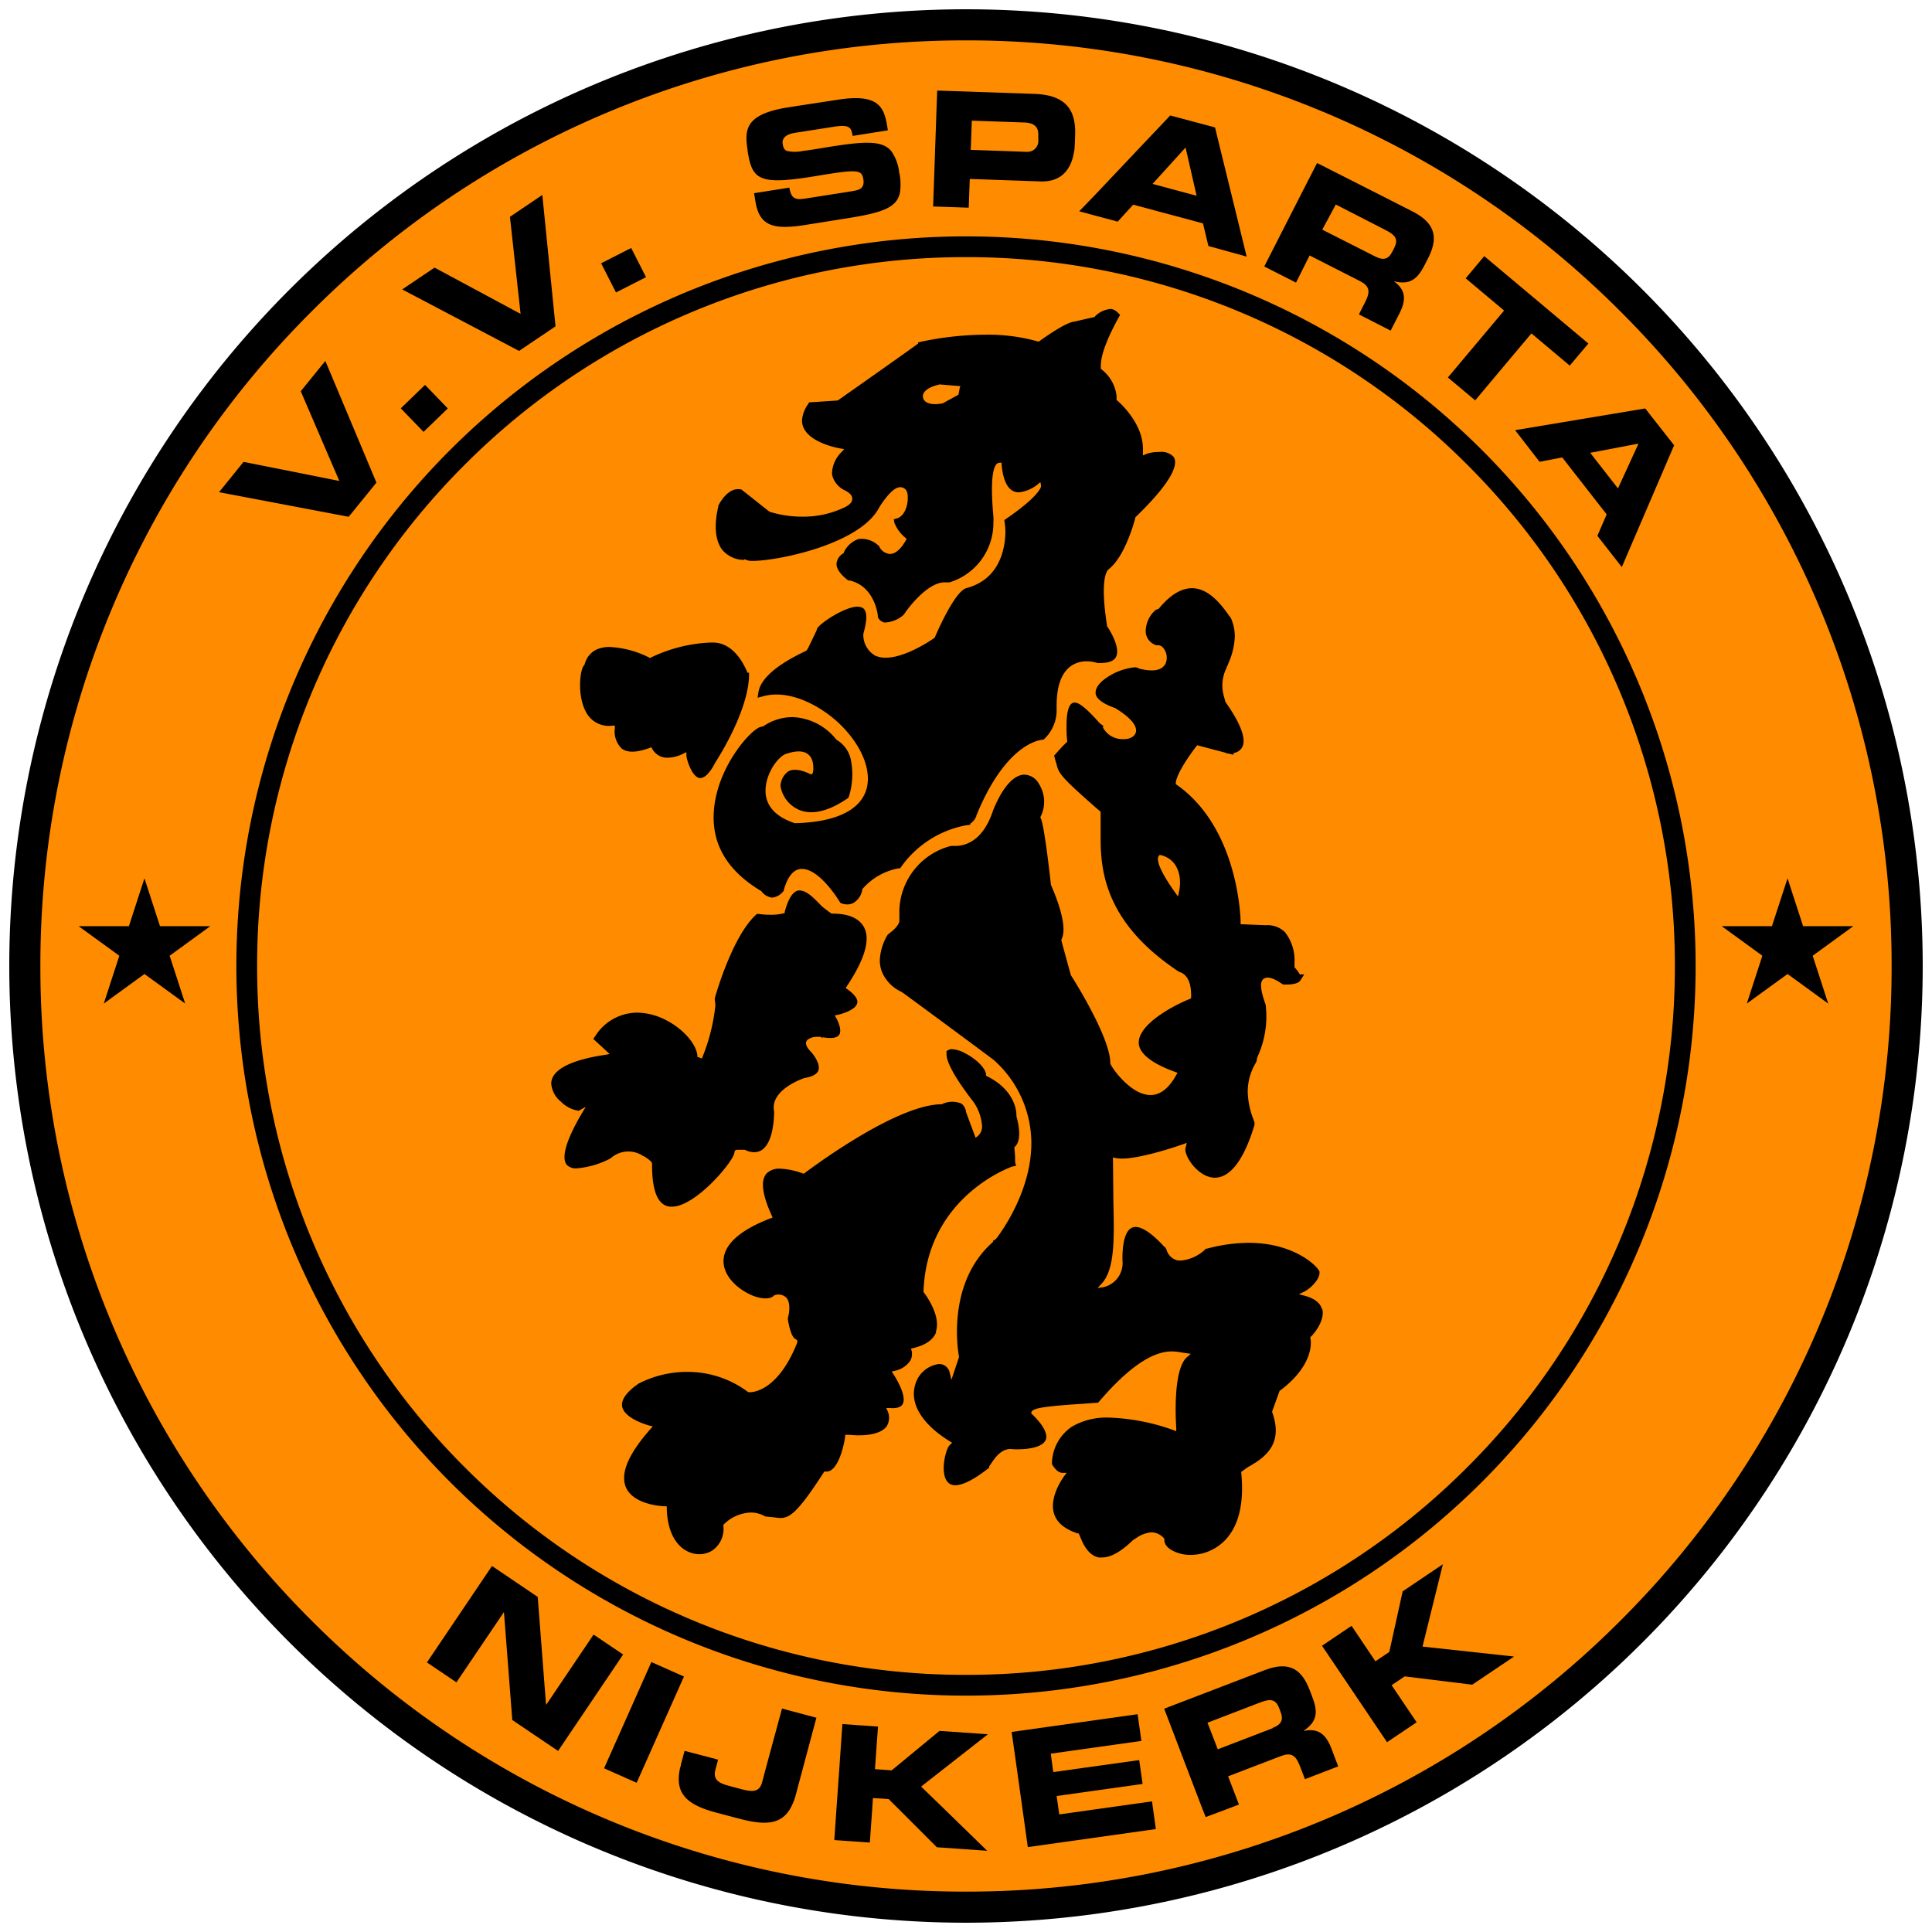
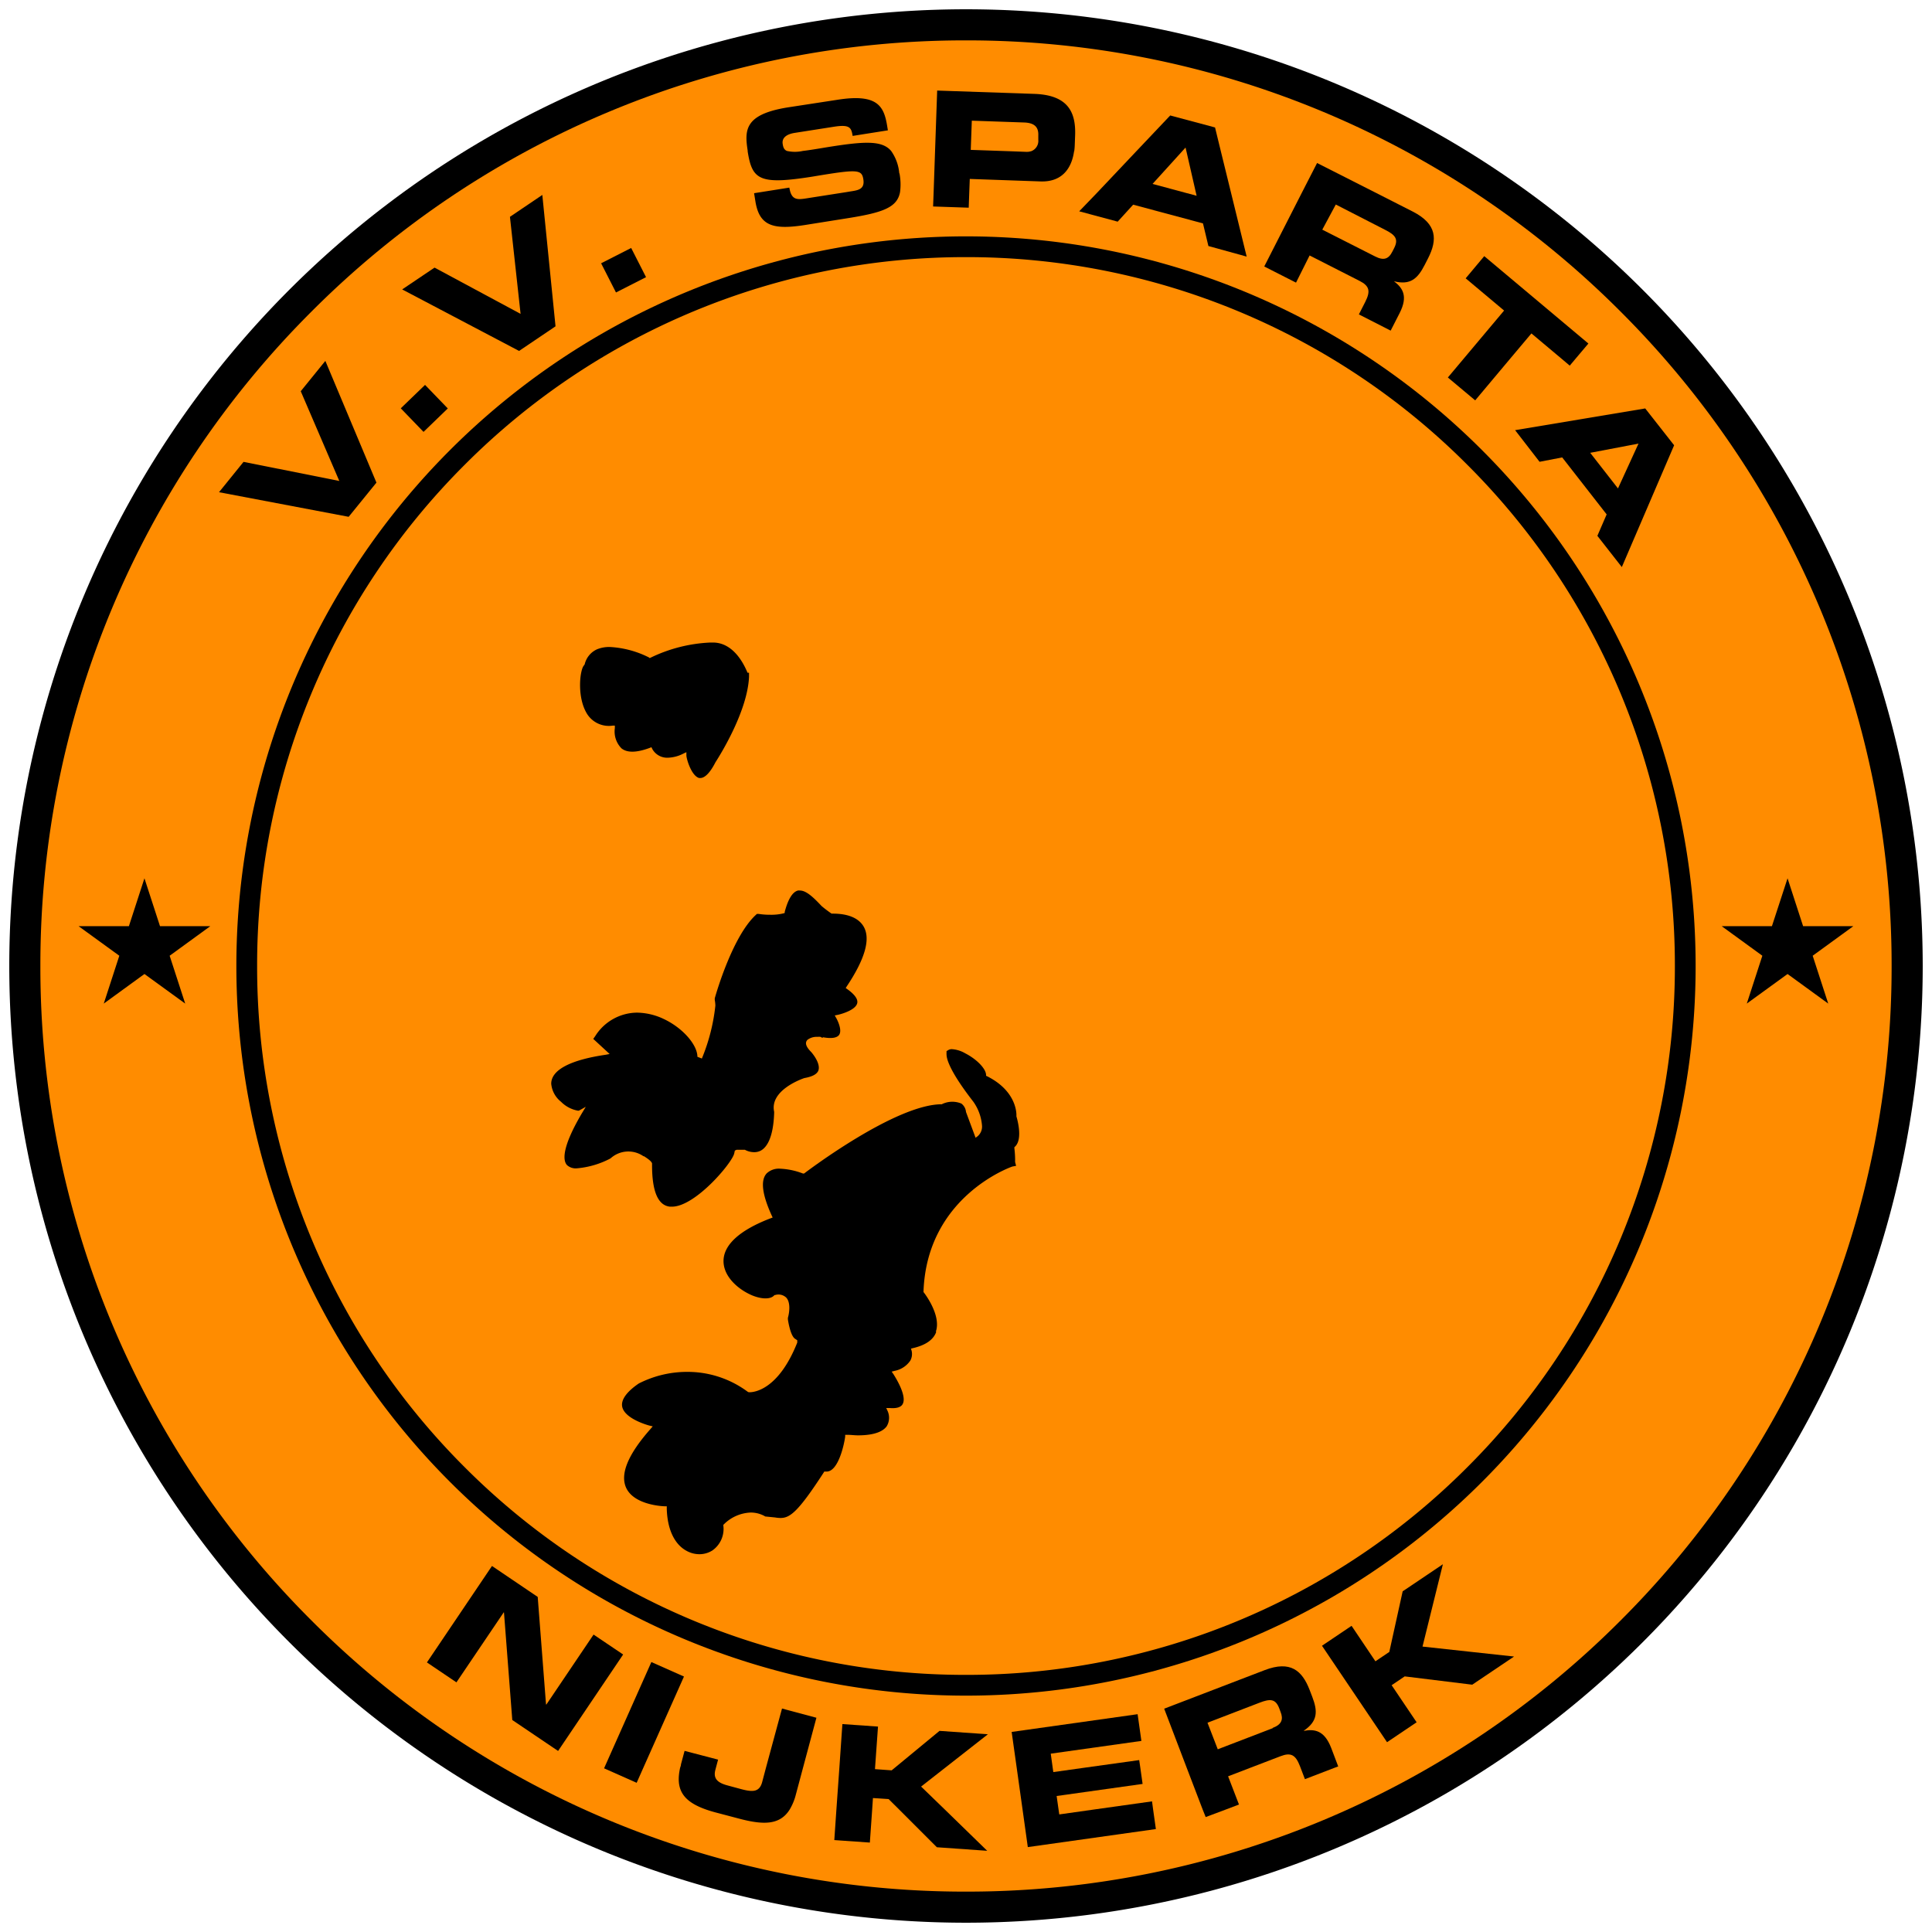
<svg xmlns="http://www.w3.org/2000/svg" viewBox="0 0 256 256">
  <title>Voetbalpoules.nl | Sparta Nijkerk | Design4les.nl</title>
  <g id="Layer_1" data-name="Layer 1">
    <path d="M1.23,128A126.79,126.79,0,0,1,128,1.23h0A126.79,126.79,0,0,1,254.77,128h0A126.79,126.79,0,0,1,128,254.77h0A126.79,126.79,0,0,1,1.23,128Z" />
-     <path d="M250.65,128a122.32,122.32,0,0,1-35.92,86.73h0A122.32,122.32,0,0,1,128,250.65h0a122.28,122.28,0,0,1-86.72-35.92h0A122.25,122.25,0,0,1,5.35,128h0A122.24,122.24,0,0,1,41.28,41.28h0A122.24,122.24,0,0,1,128,5.35h0a122.28,122.28,0,0,1,86.73,35.93h0A122.32,122.32,0,0,1,250.65,128Z" style="fill:#ff8c00" />
+     <path d="M250.65,128a122.32,122.32,0,0,1-35.92,86.73h0A122.32,122.32,0,0,1,128,250.65h0a122.28,122.28,0,0,1-86.72-35.92h0A122.25,122.25,0,0,1,5.35,128h0A122.24,122.24,0,0,1,41.28,41.28h0A122.24,122.24,0,0,1,128,5.35h0a122.28,122.28,0,0,1,86.73,35.93A122.32,122.32,0,0,1,250.65,128Z" style="fill:#ff8c00" />
    <path d="M31.32,128h0A96.67,96.67,0,0,1,128,31.32h0A96.67,96.67,0,0,1,224.68,128h0A96.67,96.67,0,0,1,128,224.68h0A96.67,96.67,0,0,1,31.32,128Z" />
    <path d="M34.07,128a93.63,93.63,0,0,0,27.51,66.42h0A93.63,93.63,0,0,0,128,221.93h0a93.63,93.63,0,0,0,66.42-27.51h0A93.63,93.63,0,0,0,221.93,128h0a93.63,93.63,0,0,0-27.51-66.42h0A93.63,93.63,0,0,0,128,34.07h0A93.63,93.63,0,0,0,61.58,61.58h0A93.63,93.63,0,0,0,34.07,128Z" style="fill:#ff8c00" />
    <polygon points="152.65 238.69 145.17 239.74 140.36 240.42 140.26 239.74 140.01 237.98 151.4 236.38 151.1 234.25 150.95 233.22 143.56 234.25 139.57 234.81 139.49 234.25 139.23 232.37 151.24 230.68 150.74 227.14 134.05 229.49 134.72 234.25 135.49 239.74 136.19 244.75 153.16 242.36 152.79 239.74 152.65 238.69" />
    <rect x="53.99" y="51.95" width="4.47" height="4.34" transform="translate(-21.82 54.24) rotate(-44)" />
    <polygon points="39.85 51.84 44.96 63.73 32.27 61.2 29.02 65.22 46.2 68.48 49.88 63.95 43.11 47.82 39.85 51.84" />
    <polygon points="78.65 216.59 72.39 225.87 72.35 225.84 71.25 211.6 65.19 207.5 56.57 220.28 60.48 222.92 66.75 213.64 66.78 213.66 67.88 227.91 73.95 232.01 82.57 219.23 78.65 216.59" />
    <polygon points="200.11 47.52 202.92 44.18 206.9 47.52 208 48.45 208.78 47.52 210.47 45.52 196.67 33.94 194.21 36.88 199.3 41.15 193.95 47.52 191.85 50.02 195.47 53.05 200.11 47.52" />
    <polygon points="191.19 207.27 185.86 210.86 184.09 218.89 182.25 220.13 179.09 215.43 175.17 218.07 183.79 230.85 187.71 228.21 184.4 223.3 186.13 222.13 195.08 223.23 200.62 219.5 188.49 218.18 191.19 207.27" />
    <path d="M218,54.12,200.76,57,204,61.19l3-.58,5.89,7.55L211.66,71l3.24,4.14L221.83,59Zm-3.61,10.6L210.71,60l6.4-1.22Z" />
    <path d="M172.77,229.32l0,0c1.85-1.26,1.85-2.56,1.11-4.49l-.35-.91c-1-2.58-2.55-3.92-5.95-2.62l-13.32,5.11,3,7.87,2.1,5.49.4,1,2.67-1,1.74-.66-1.44-3.74,2.84-1.09,4.1-1.57c1.37-.53,2-.2,2.58,1.31l.1.26.56,1.47,3.82-1.47.59-.22-.93-2.45c-.91-2.36-2.23-2.52-3.63-2.26m-4.11-.36-7.29,2.8L160,228.27l6.89-2.65c1.4-.54,2.12-.54,2.61.73l.18.48c.4,1,.15,1.68-1.05,2.13" />
    <polygon points="130.9 229.8 124.49 229.35 118.55 234.25 118.15 234.58 115.94 234.42 115.95 234.25 116.34 228.78 111.62 228.45 111.22 234.25 110.83 239.74 110.55 243.82 115.26 244.15 115.57 239.74 115.67 238.25 117.75 238.39 119.11 239.74 124.14 244.77 130.81 245.24 125.16 239.74 122.05 236.73 125.22 234.25 130.9 229.8" />
    <path d="M101.49,234.25l-.5,1.89c-.37,1.37-1.31,1.32-2.81.92l-1.81-.49c-1.42-.38-1.87-1-1.57-2.09l.06-.23.29-1.09L90.71,232l-.48,1.79c0,.17-.08.33-.12.49h0c-.61,2.82.35,4.41,3.47,5.5h0c.37.13.77.25,1.21.37l3,.79c3.3.89,5.53.94,6.85-1.17h0a7.43,7.43,0,0,0,.82-2l.93-3.48,1.79-6.68-4.56-1.22Z" />
    <polygon points="90.63 222.15 86.31 220.23 80.07 234.25 82.65 234.25 80.07 234.25 80.04 234.31 84.36 236.23 85.24 234.25 90.63 222.15" />
    <path d="M150.15,27.12l9.25,2.48.72,3L165.19,34l-2.06-8.41-1.35-5.5L161,16.89l-5.94-1.59-4.51,4.76-5.2,5.5L143,28l5.1,1.37Zm2.57-2.75,3.91-4.31.46-.51.12.51,1.26,5.5.09.38-1.42-.38Z" />
    <path d="M173.53,33.85l6.62,3.37c1.31.67,1.48,1.35.75,2.79l-.84,1.65,4.21,2.15,1.19-2.33c1.15-2.26.39-3.34-.75-4.21l0,0c2.16.54,3.13-.33,4.07-2.17l.45-.88c1.25-2.46,1.2-4.52-2-6.17l-4.82-2.45-7.89-4-2.05,4-4.95,9.71,4.21,2.14Zm10-3.4c1.33.67,1.82,1.21,1.2,2.43l-.23.45c-.5,1-1.15,1.23-2.29.65l-7-3.55L177,27.1Z" />
    <path d="M128.43,25.56l.07-1.85,9.38.33c3,.1,4.15-1.92,4.44-4h-5.71a1.81,1.81,0,0,1-.64.08l-2.11-.08-5.23-.18.14-3.87,6.93.24c1.43.05,1.92.66,1.88,1.71l0,.59a1.46,1.46,0,0,1-.95,1.51h5.71a7.38,7.38,0,0,0,.07-.81l.05-1.32c.1-3-.9-5.31-5.39-5.47L124.18,12l-.28,8-.19,5.5-.07,1.86,4.72.16Z" />
    <rect x="80.39" y="33.64" width="4.47" height="4.34" transform="translate(-7.25 41.41) rotate(-27)" />
    <polygon points="73.61 43.24 71.86 25.83 67.57 28.73 68.98 41.59 57.58 35.46 53.29 38.35 68.78 46.5 73.61 43.24" />
    <path d="M119.16,23a6,6,0,0,0-1.08-3h0c-1.22-1.44-3.61-1.28-8.63-.47-1.3.22-2.3.38-3.07.47h0a4.83,4.83,0,0,1-2.11,0h0c-.36-.15-.49-.45-.56-.93-.13-.82.53-1.29,1.58-1.46l5.17-.81c2.14-.34,2.34.1,2.52,1.21l4.67-.74-.08-.48c-.42-2.67-1.22-4.42-6.6-3.57l-6.52,1c-5.81.92-5.8,3-5.38,5.74h0s0,.07,0,.1c.59,3.75,1.52,4.46,8.54,3.35,6-1,6.58-1,6.79.37s-.81,1.44-1.8,1.6l-.48.08-5.24.82c-1.15.19-1.81.2-2.15-.82h0a5.39,5.39,0,0,1-.14-.6l-4.67.74.17,1.05c.52,3.3,2.35,3.83,6.6,3.16l5.65-.9c4.66-.74,6.54-1.42,6.92-3.45h0a7.84,7.84,0,0,0-.08-2.52" />
    <path d="M81.15,96.15l.32,0,0,.33a3.17,3.17,0,0,0,.89,2.69c.76.6,2,.57,3.73-.07l.23-.09.11.23a2.25,2.25,0,0,0,2.09,1.16,4.77,4.77,0,0,0,2.06-.56l.37-.17,0,.42c0,.44.66,2.72,1.69,3l.16,0c.61,0,1.31-.73,2-2.08.71-1.1,4.25-6.82,4.45-11.33l0-.54h-.2c-1.07-2.58-2.69-4-4.57-4l-.36,0H94.1a20.17,20.17,0,0,0-7.88,2l-.13.06L86,87.12a13,13,0,0,0-5.18-1.39,4.26,4.26,0,0,0-1.72.31,2.91,2.91,0,0,0-1.63,2l-.14.19c-.51.71-.85,4,.33,6.14a3.41,3.41,0,0,0,3.52,1.78" />
    <path d="M85.3,153.19c.44.27,1.17.76,1.1,1.06v.12c0,3.51.79,5.36,2.38,5.52l.25,0c3.11,0,8-5.82,8.26-7.06l.08-.37.24-.11,1,0,.09,0a2.6,2.6,0,0,0,1.22.32,1.86,1.86,0,0,0,.91-.22c.73-.41,1.64-1.61,1.75-5v-.13c-.62-2.82,3.58-4.33,4-4.47,1.08-.19,1.67-.52,1.86-1,.34-1-.91-2.4-.94-2.44-.48-.48-1-1.15-.49-1.64a2,2,0,0,1,1.29-.38,2.39,2.39,0,0,1,.42,0l.26.14.06-.09c1.1.2,1.84.1,2.14-.3.5-.71-.37-2.25-.39-2.27l-.18-.32.36-.07c.67-.14,2.44-.69,2.62-1.57.14-.65-.64-1.36-1.33-1.85l-.2-.14.14-.22c2.43-3.64,3.18-6.3,2.24-7.92s-3.17-1.72-4.11-1.72h-.14a16.3,16.3,0,0,1-1.32-1C107.87,119,106.87,118,106,118a1.15,1.15,0,0,0-.26,0c-.71.17-1.31,1.12-1.76,2.83l0,.14-.14.05a6.75,6.75,0,0,1-1.79.19,9.53,9.53,0,0,1-1.51-.11l-.25,0-.19.18c-3,2.81-5.15,10.13-5.39,11l0,.11,0,.11a4.65,4.65,0,0,1,.08.75A25.34,25.34,0,0,1,93,140.26l-.59-.23c0-1.56-1.9-3.8-4.44-5a8.51,8.51,0,0,0-3.57-.85,6.61,6.61,0,0,0-5.53,3.11l-.26.37,2.17,2-.52.1c-4.65.68-7.22,2-7.22,3.84a3.44,3.44,0,0,0,1.3,2.39,4.18,4.18,0,0,0,2.24,1.18h.12l.92-.51-.49.81c-2.85,4.82-2.48,6.39-2,6.91a1.71,1.71,0,0,0,1.3.43,11.63,11.63,0,0,0,4.42-1.29l.11-.08a3.5,3.5,0,0,1,4.32-.22" />
    <path d="M124,176.46c.77-2.18-1.54-5.14-1.57-5.18l-.06-.07v-.1c.46-12.63,11.68-16.51,11.78-16.54l.49-.09-.13-.49a2.11,2.11,0,0,1,0-.29,13.3,13.3,0,0,0-.1-1.55l0-.14.1-.09c1.1-1.07.18-3.94.17-4l0-.06v0s.24-3.18-3.88-5.25l-.14-.06v-.16c-.07-.84-1.27-2.06-2.78-2.83a4,4,0,0,0-1.75-.54.89.89,0,0,0-.46.11l-.25.15v.24a.84.84,0,0,0,0,.19c0,.64.47,2.31,3.55,6.27l0,0a6.31,6.31,0,0,1,1.15,3.16,1.67,1.67,0,0,1-.57,1.41l-.28.21L128,147.34v0a1.57,1.57,0,0,0-.61-1.11,3.1,3.1,0,0,0-2.6.09h0c-6.19,0-18,9-18.13,9.09l-.12.09-.14,0a9.47,9.47,0,0,0-3-.64,2.35,2.35,0,0,0-1.8.61c-.85.89-.63,2.77.66,5.6l.12.26-.27.1c-4.06,1.55-6.21,3.49-6.24,5.62s2,3.85,3.83,4.61c1.24.5,2.39.52,2.87,0l.06-.06h.08a1.48,1.48,0,0,1,1.47.34c.6.64.42,2,.22,2.68l0,.11,0,.1s.3,2.14.94,2.56l.3.2v.31c-2.49,6.26-5.7,6.58-6.32,6.58h-.11l-.13-.06a13.35,13.35,0,0,0-8-2.64,14.11,14.11,0,0,0-6.44,1.54c-1.6,1.09-2.36,2.15-2.2,3.05.3,1.66,3.58,2.52,3.62,2.53l.43.1-.29.34c-3,3.39-4.07,6-3.22,7.83,1.1,2.31,5,2.42,5.1,2.42h.27v.27c.06,2.73,1,4.79,2.67,5.66a3.5,3.5,0,0,0,1.66.42,3.2,3.2,0,0,0,1.69-.48,3.48,3.48,0,0,0,1.48-3.29v-.13l.1-.09a5.31,5.31,0,0,1,3.51-1.53,3.82,3.82,0,0,1,1.84.46l.09.06,1.31.13a4.28,4.28,0,0,0,.72.07c1.27,0,2.35-.83,5.71-6l.09-.15.31,0c1.49,0,2.28-3.33,2.46-4.62l0-.25.25,0c.51,0,1,.07,1.45.07,2.45,0,3.42-.66,3.81-1.21a2.19,2.19,0,0,0,.12-2l-.19-.41.45,0c.91.08,1.49-.1,1.72-.51.67-1.16-1.21-3.95-1.23-4l-.22-.31.37-.1a3.26,3.26,0,0,0,2.1-1.36,1.82,1.82,0,0,0,.17-1.32l-.08-.27.28-.07c1.67-.39,2.71-1.12,3.07-2.16" />
-     <path d="M175.17,173.5c-.2-.85-1-1.46-2.34-1.82l-.71-.19.66-.32c.83-.39,2.09-1.64,2.06-2.51l0-.17c-.32-.81-3.48-3.81-9.38-3.81a21.63,21.63,0,0,0-5.52.77l-.13,0-.09.08a5.38,5.38,0,0,1-3.15,1.49A2.42,2.42,0,0,1,156,167a2,2,0,0,1-1.44-1.44l0,0-.17-.31-.07,0c-1.62-1.77-2.92-2.67-3.85-2.67a1.14,1.14,0,0,0-.46.09c-1.44.62-1.29,4.22-1.26,4.65a3.27,3.27,0,0,1-2.56,3.24l-.76.11.52-.55c1.78-1.91,1.69-5.87,1.58-10.88l-.06-5.88.33.08a4.27,4.27,0,0,0,.86.08c2.2,0,6.3-1.26,8.17-1.93l.42-.15-.17.69c-.2.89,1.3,3.34,3.22,3.83a2.57,2.57,0,0,0,.67.09c2.07,0,3.89-2.42,5.26-7l0-.16,0-.15c-.06-.16-.13-.39-.14-.41a10.66,10.66,0,0,1-.76-3.67,7.45,7.45,0,0,1,1.08-3.85h0l.12-.27,0-.14c0-.15.19-.58.19-.58a12.78,12.78,0,0,0,1-6.55l0-.1c-.54-1.51-.94-3-.28-3.47s1.75.2,2.47.69l.12.07h.4c.25,0,1.54,0,1.88-.55l.51-.8h-.59a4.29,4.29,0,0,0-.63-.86l-.07-.08v-.12c0-.18,0-.36,0-.55a6,6,0,0,0-1.28-4,3.32,3.32,0,0,0-2.43-.91h-.31l-2.87-.12h-.25v-.27c0-.5-.28-12.48-8.48-18.22l-.11-.07v-.14c0-.76,1-2.63,2.72-4.88l.11-.14,3.8,1v.05l.4.06.62.15v-.23A1.52,1.52,0,0,0,164.6,99c.4-.74.34-2.37-2.23-6l-.16-.61a5.2,5.2,0,0,1,.37-4l-.23-.12.24.08.19-.49a9.49,9.49,0,0,0,.84-3.54,6,6,0,0,0-.5-2.38l-.09-.15c-.06-.06-.22-.28-.22-.28-.72-1-2.42-3.48-4.74-3.57h-.13c-1.44,0-2.93.92-4.41,2.73l-.27.1-.07,0a3.83,3.83,0,0,0-1.38,2.83v.18a2,2,0,0,0,1.41,1.72l.15,0h.1a.84.84,0,0,1,.55.23,2,2,0,0,1,.41,2.22c-.47.87-1.57,1.12-3.46.65l-.23-.11a.94.94,0,0,0-.39-.07,8.08,8.08,0,0,0-4.23,1.76c-.71.61-1,1.21-.94,1.73s.63,1.23,2.6,1.92c1.44.89,3.05,2.17,2.71,3.25-.18.58-.89.91-1.8.86a2.93,2.93,0,0,1-2.56-1.57l.1-.08L146,96l-.1,0-.37-.38c-2-2.23-2.71-2.52-3.13-2.52a.72.72,0,0,0-.29.06h0c-.33.15-.79.77-.79,3,0,.58,0,1.23.09,2v.12l-.67.66-1.07,1.19.09.28c0,.09.23.82.23.82.31,1.24.39,1.58,5.76,6.26l.09.08,0,1.94c0,.55,0,1.14,0,1.75,0,4.94,1.17,11.38,10.31,17.46l.13.07c1.43.42,1.54,2.29,1.54,2.85a2.12,2.12,0,0,1,0,.51l0,.14-.13.06c-2.35.94-6.8,3.37-6.8,5.8,0,1.41,1.7,2.76,4.83,3.89l.3.1-.15.28c-1.13,2.07-2.55,3-4.16,2.58-2.2-.49-4.39-3.46-4.59-4.09.06-3.31-4.77-11-5.21-11.67-.13-.4-.83-3-1.26-4.57l0-.1,0-.1c1-1.83-1.09-6.53-1.39-7.2-.22-2-.92-8-1.36-8.87l-.06-.12.07-.12a4.39,4.39,0,0,0-.26-4.31,2.23,2.23,0,0,0-2.06-1.2c-.8.07-2.4.78-4,4.73-1.34,4.1-3.71,4.71-5,4.71l-.38,0h-.1l-.1,0a9.08,9.08,0,0,0-6.84,9c0,.36,0,.57,0,.62l0,.14a.41.41,0,0,1,0,.16c0,.2-.14.79-1.44,1.75l-.09.07-.06.1a7,7,0,0,0-1,3.31,4.25,4.25,0,0,0,.24,1.43,5.07,5.07,0,0,0,2.66,2.77c.64.45,9,6.61,12.18,9a14.79,14.79,0,0,1,5,11c0,6-3.48,11.1-4.54,12.54a1.33,1.33,0,0,1-.54.43l0,.15c-6.29,5.51-4.59,14.79-4.51,15.19v.08l-1,3-.22-.88a1.42,1.42,0,0,0-1.44-1.21,3.76,3.76,0,0,0-3.16,2.81c-.72,2.51,1,5.23,4.68,7.48l.23.14-.38.38c-.51.6-1.26,3.73-.18,4.86a1.28,1.28,0,0,0,1,.39c1.2,0,2.93-1.13,4.16-2.08l.35-.27-.06-.12.24-.34c.55-.82,1.29-1.93,2.57-2a7.82,7.82,0,0,0,.92.05c.95,0,3.21-.11,3.76-1.19a1,1,0,0,0,.1-.47c0-.77-.64-1.79-1.89-3l-.12-.12.05-.16c.19-.52,1.67-.76,6.9-1.1l1.93-.14.14-.16c3.83-4.46,7-6.63,9.61-6.63a6.9,6.9,0,0,1,1.34.15l1.19.17-.44.38c-2.09,1.63-1.49,9.37-1.49,9.45l0,.42-.39-.15a27.81,27.81,0,0,0-8.47-1.65,9.17,9.17,0,0,0-4.94,1.18,6,6,0,0,0-2.67,4.81l0,.18.09.15c.29.44.74,1,1.3,1h0l.56,0-.32.42s-2.07,2.71-1.35,5c.37,1.18,1.43,2.06,3.15,2.61l.12,0,.17.4c.33.81,1,2.48,2.48,2.78a2.31,2.31,0,0,0,.46,0c1.14,0,2.51-.77,4.07-2.29.16-.12.43-.27.44-.28a4.08,4.08,0,0,1,2-.76,2.25,2.25,0,0,1,1.64.76l.09.09V204c-.06.72.63,1.21.92,1.38a5,5,0,0,0,2.59.65,6.3,6.3,0,0,0,3.37-1c1.84-1.16,3.91-3.82,3.3-9.89v-.11l.9-.64c2.52-1.38,4.66-3.22,3.2-7.28l0-.09,1-2.77.06,0c4.74-3.58,4.05-6.79,4-6.91l0-.17.16-.14c.23-.21,1.79-2,1.43-3.55m-19-55.27-.13.57-.35-.48c-1.78-2.48-2.59-4.24-2.22-4.84l.1-.16.19,0c2.66.69,2.74,3.48,2.41,4.87" />
-     <path d="M98.58,74.12h.16l.24.11a2.3,2.3,0,0,0,.79.09c3.18,0,14.29-2.17,16.78-7.17,1.26-1.93,2.22-2.78,3-2.56s.73,1.08.73,1.45c0,1.08-.49,2.37-1.41,2.64l-.44.13.08.45a4.87,4.87,0,0,0,1.46,2l.17.15-.11.19c-.7,1.21-1.39,1.8-2.13,1.8a1.74,1.74,0,0,1-1.37-.92l0-.08-.08-.06a3.25,3.25,0,0,0-2.67-.92,3.33,3.33,0,0,0-2,1.85l0,.07-.06,0a1.73,1.73,0,0,0-.88,1.4c0,1,1.31,2,1.57,2.18l.08,0,.1,0c3.2.74,3.69,4.27,3.73,4.67v.11l0,.09a1.36,1.36,0,0,0,.85.7,4,4,0,0,0,2.54-1l.12-.14c.3-.52,3-4.18,5.3-4.18a1.75,1.75,0,0,1,.4,0l.14,0,.13,0a8.22,8.22,0,0,0,5.83-8,4.92,4.92,0,0,0,0-.73c-.12-1.35-.19-2.55-.19-3.55,0-3.44.72-3.54,1-3.58l.28,0,0,.28c.18,1.94.74,3.16,1.62,3.52a1.82,1.82,0,0,0,.67.13,4.77,4.77,0,0,0,2.49-1.06l.36-.3.08.47s0,0,0,.09-.22,1.28-4.6,4.29l-.26.18.06.47a7.94,7.94,0,0,1,.08,1c0,1.85-.5,6.31-5.15,7.54-1.61.42-4.1,6.29-4.2,6.54l0,.07-.06,0c-.63.44-3.89,2.62-6.47,2.62a3.27,3.27,0,0,1-1.38-.28,3.16,3.16,0,0,1-1.56-2.9c.57-2,.51-3.15-.18-3.46a1.44,1.44,0,0,0-.61-.12c-1.61,0-4.84,2.08-5.35,2.9l0,.11c-.07.17-.69,1.47-1.12,2.34l-.1.21-.21.28c-4.86,2.27-6.12,4.21-6.32,5.44l-.13.79.77-.21a6.72,6.72,0,0,1,1.75-.22c3,0,6.09,1.84,8,3.56,3.3,3,4.78,6.7,3.8,9.32-.69,1.82-2.87,4-9.37,4.17-3.36-1.09-4-3.11-3.88-4.61.13-2.22,1.8-4.41,2.85-4.62,1.69-.56,2.84-.29,3.29.8.23.56.25,1.78,0,1.91l-.12.06-.12-.06c-1.27-.61-2.27-.72-2.93-.33a2.53,2.53,0,0,0-1,1.93,4.17,4.17,0,0,0,2.15,3c1.73.93,4.07.46,6.73-1.37l.12-.08.06-.15a9.87,9.87,0,0,0,.26-4.91,4,4,0,0,0-1.91-2.63,7.76,7.76,0,0,0-5.84-3,6.92,6.92,0,0,0-3.89,1.24l-.29.05c-1.14.23-5.17,4.56-6.07,9.91-.84,5,1.24,8.94,6.15,11.87a2.06,2.06,0,0,0,1.44.85,2.2,2.2,0,0,0,1.46-.84l.07-.08,0-.1c.51-1.78,1.28-2.72,2.28-2.78,2.24-.13,4.67,3.61,5.13,4.36l.1.15.17.06a2.06,2.06,0,0,0,.72.13,1.83,1.83,0,0,0,.82-.19,2.53,2.53,0,0,0,1.17-1.71l0-.11a8.33,8.33,0,0,1,4.81-2.77l.21,0,.12-.17a13.62,13.62,0,0,1,8.66-5.54l.51-.06v-.15a1.93,1.93,0,0,0,.76-.9l.07-.09h-.05a0,0,0,0,0,0,0c3.52-8.69,7.6-10,8.76-10.13l.16,0,.12-.11a5.25,5.25,0,0,0,1.63-3.84c0-.19,0-.38,0-.57,0-2.56.62-4.31,1.86-5.22a3.54,3.54,0,0,1,2.13-.65,4.59,4.59,0,0,1,1.41.22l.16,0h.29c1,0,1.76-.27,2-.78.63-1.11-.64-3.34-1.18-4.11l0-.11c-.94-6.07-.05-7.24.27-7.46,2.24-1.79,3.47-6.72,3.48-6.75l0-.08,0,0c5.51-5.32,5.56-7.26,5.1-8a2.23,2.23,0,0,0-1.93-.67,5,5,0,0,0-1.68.25l-.48.21v-.43a4.49,4.49,0,0,0,0-.51c0-3.49-3.38-6.32-3.38-6.32l-.11-.09,0-.17c0-.12,0-.24,0-.36a5.18,5.18,0,0,0-2-3.53l-.08-.07,0-.09a2.34,2.34,0,0,1,0-.38c0-1.91,1.65-5.06,2.36-6.33l.19-.35-.28-.27a1.74,1.74,0,0,0-.9-.52,3.32,3.32,0,0,0-2.16,1l0,.06-2.71.62c-1.17.12-3.81,2-4.6,2.56l-.11.08-.12,0a24.17,24.17,0,0,0-6.95-.9,41.86,41.86,0,0,0-8.55.93l-.39.1v.15c-1.08.8-6.79,4.83-10.65,7.54l-.06,0-3.45.23-.26,0-.14.23a4.24,4.24,0,0,0-.82,2.16,2.44,2.44,0,0,0,.18.93c.92,2.17,4.89,2.8,4.93,2.81l.48.08-.33.37a4.12,4.12,0,0,0-1.27,2.6,2.28,2.28,0,0,0,0,.45A3.06,3.06,0,0,0,112,65c.93.49.93.93.93,1.11,0,.67-.95,1.1-1.25,1.22a12.56,12.56,0,0,1-5.34,1.13,14.49,14.49,0,0,1-4.36-.65c-.41-.29-3-2.38-3.67-2.89l-.1-.08-.14,0c-1.64-.28-2.77,1.92-2.89,2.16l0,.11c-.61,2.63-.4,4.66.62,5.86a3.81,3.81,0,0,0,2.86,1.22m25.73-23.26,2.9.24-.1.13-.19,1-2.08,1.14a5.57,5.57,0,0,1-1,.11c-.43,0-1.44-.08-1.61-.85s.7-1.42,2.11-1.73" />
    <polygon points="19.14 116.38 21.2 122.72 27.87 122.72 22.48 126.64 24.54 132.98 19.14 129.06 13.75 132.98 15.81 126.64 10.41 122.72 17.08 122.72 19.14 116.38" />
    <polygon points="236.86 116.38 234.79 122.72 228.13 122.72 233.52 126.64 231.46 132.98 236.86 129.06 242.25 132.98 240.19 126.64 245.58 122.72 238.92 122.72 236.86 116.38" />
  </g>
</svg>